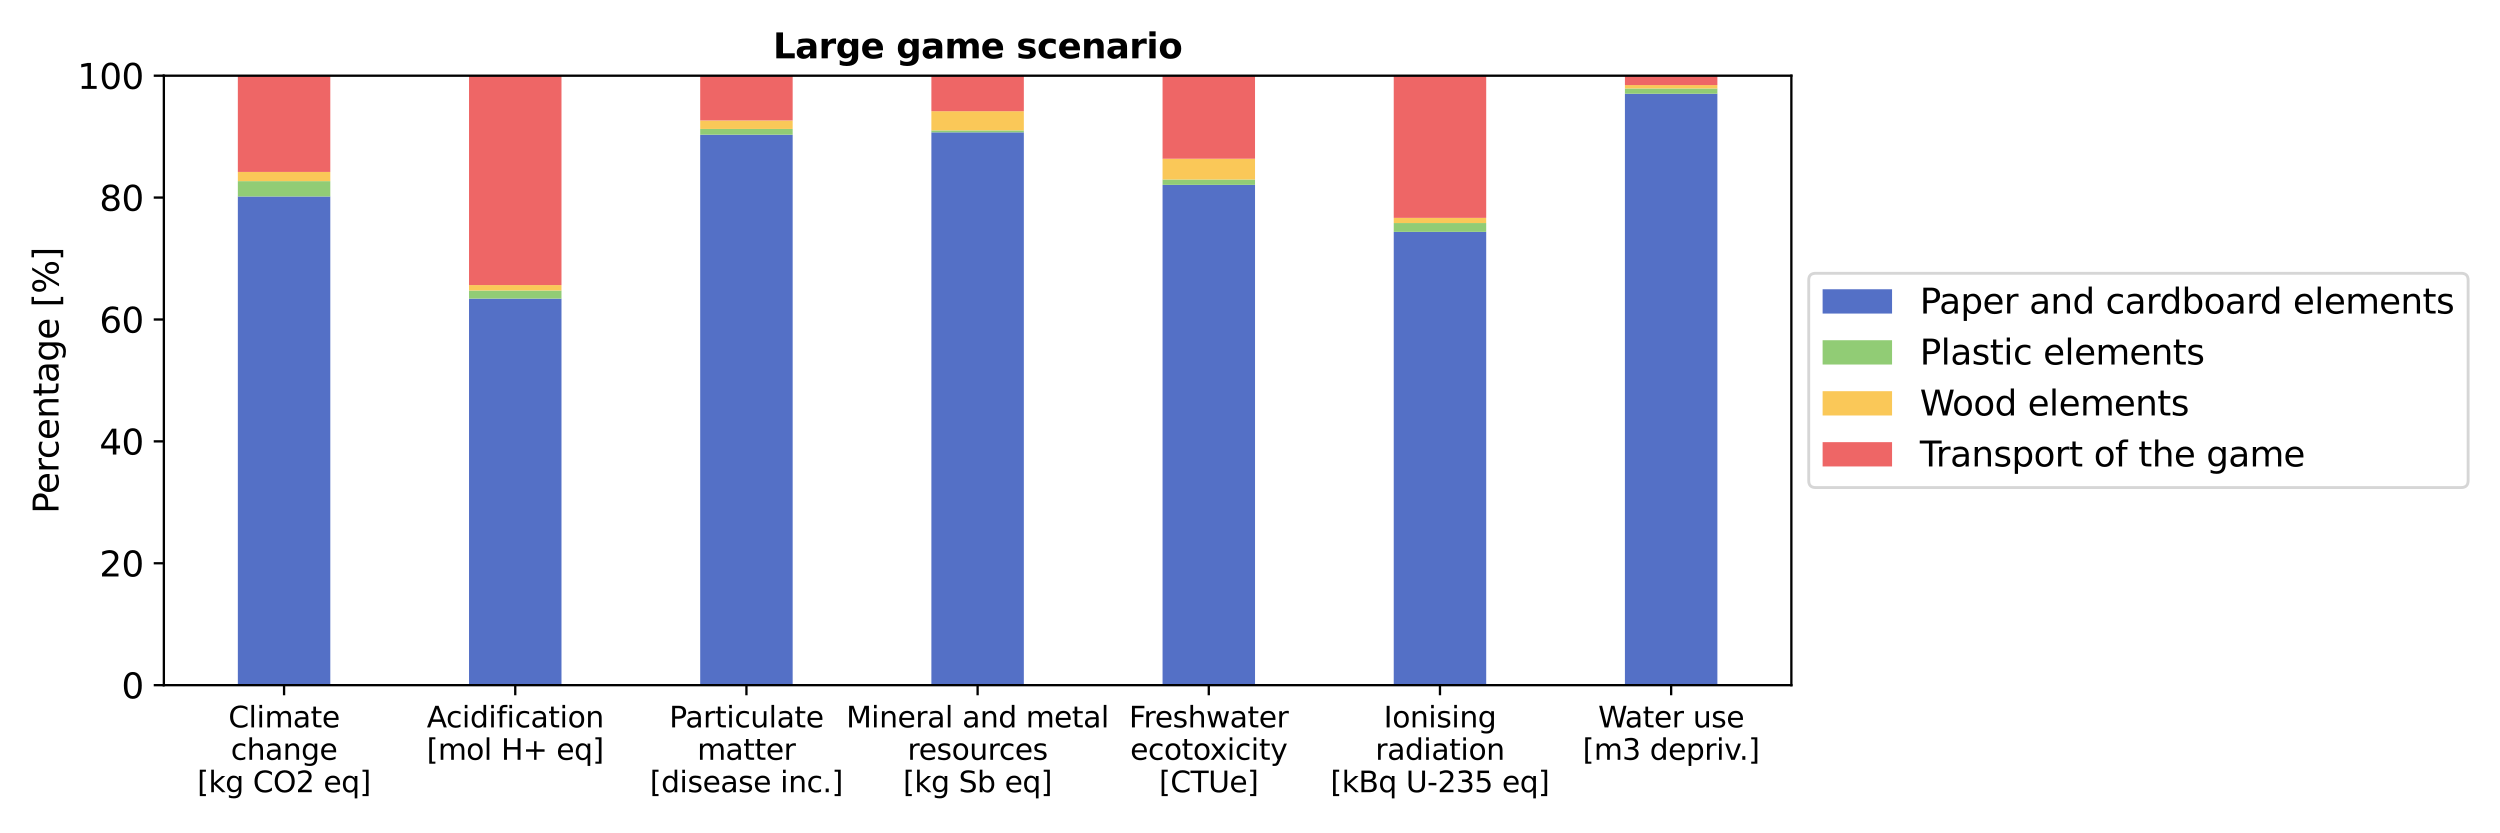
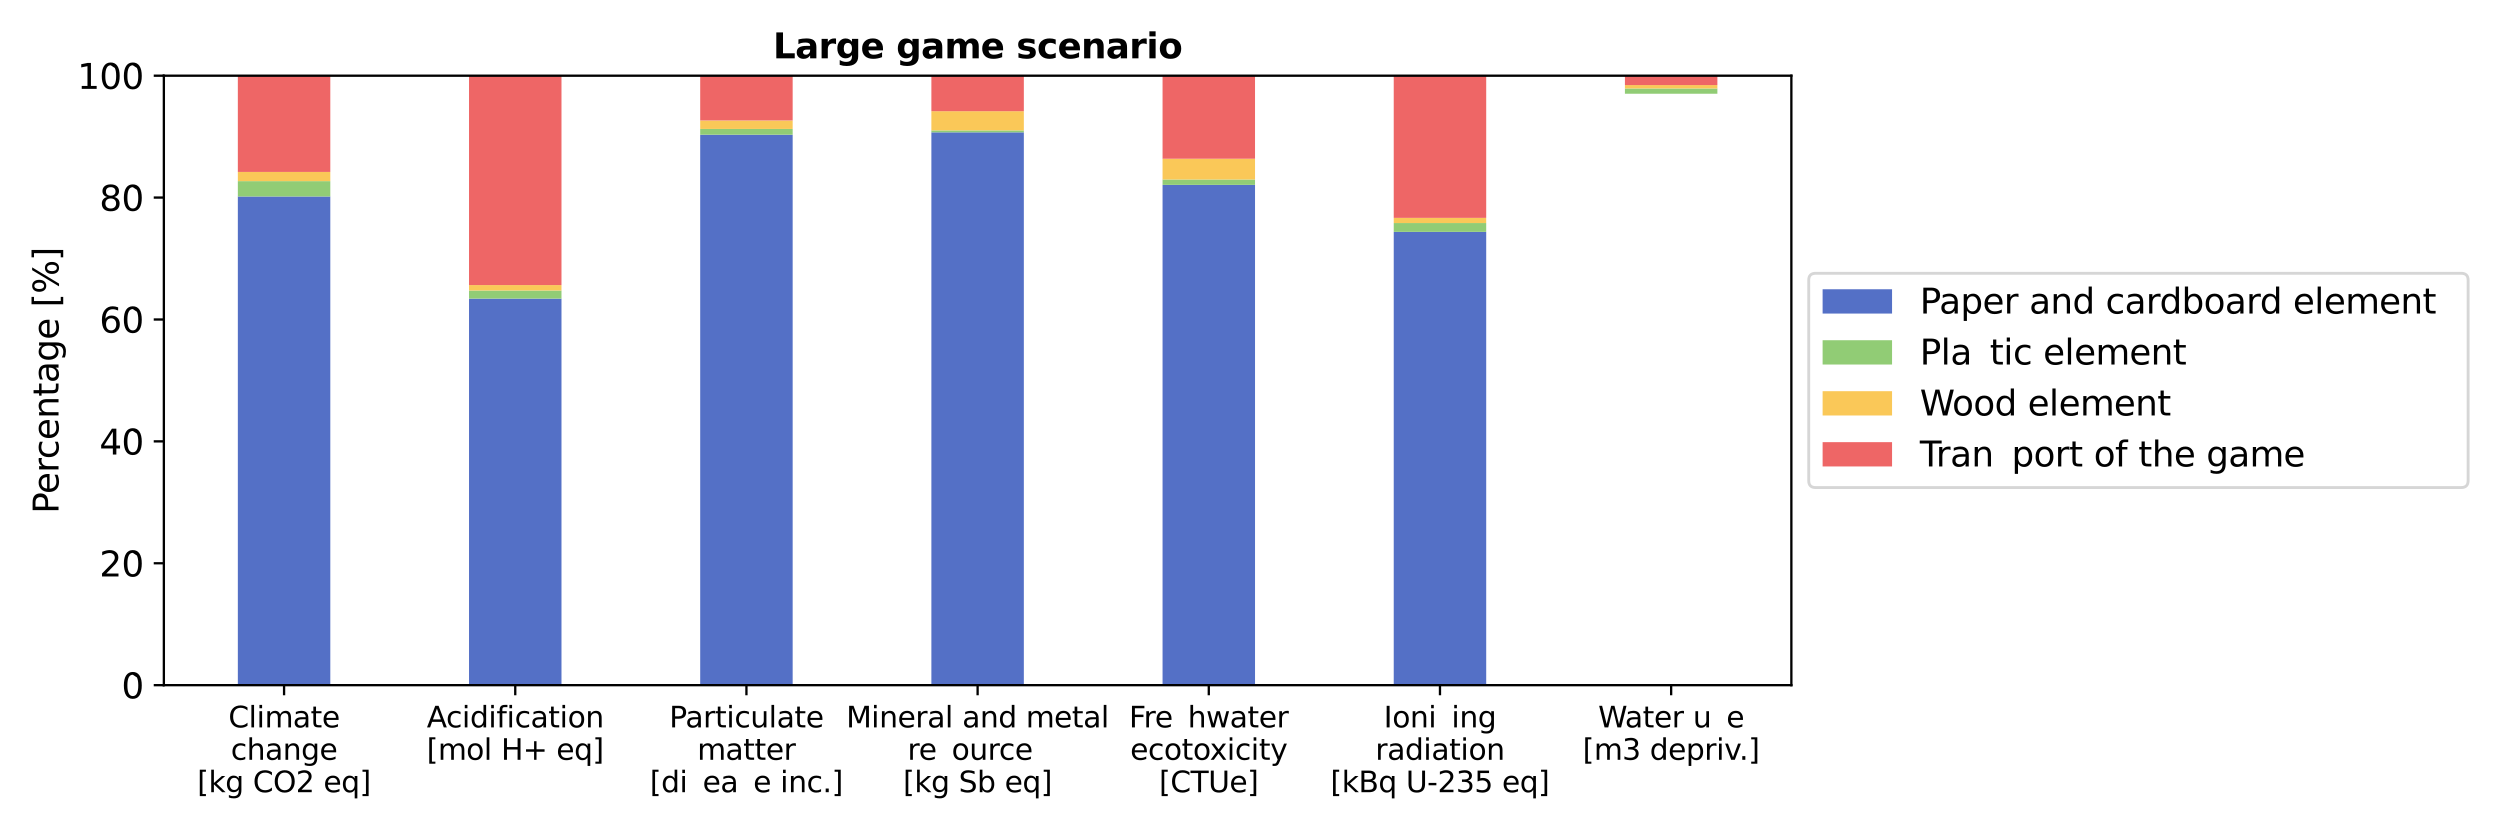
<svg xmlns="http://www.w3.org/2000/svg" xmlns:xlink="http://www.w3.org/1999/xlink" width="864pt" height="288pt" viewBox="0 0 864 288" version="1.1">
  <defs>
    <style type="text/css">*{stroke-linejoin: round; stroke-linecap: butt}</style>
  </defs>
  <g id="figure_1">
    <g id="patch_1">
      <path d="M 0 288 L 864 288 L 864 0 L 0 0 z " style="fill: #ffffff" />
    </g>
    <g id="axes_1">
      <g id="patch_2">
        <path d="M 56.63 236.792 L 619.095 236.792 L 619.095 26.16 L 56.63 26.16 z " style="fill: #ffffff" />
      </g>
      <g id="patch_3">
        <path d="M 82.197 236.792 L 114.155 236.792 L 114.155 67.902 L 82.197 67.902 z " clip-path="url(#pe0abf44a6d)" style="fill: #5470c6" />
      </g>
      <g id="patch_4">
        <path d="M 162.092 236.792 L 194.05 236.792 L 194.05 103.187 L 162.092 103.187 z " clip-path="url(#pe0abf44a6d)" style="fill: #5470c6" />
      </g>
      <g id="patch_5">
        <path d="M 241.988 236.792 L 273.946 236.792 L 273.946 46.557 L 241.988 46.557 z " clip-path="url(#pe0abf44a6d)" style="fill: #5470c6" />
      </g>
      <g id="patch_6">
        <path d="M 321.883 236.792 L 353.842 236.792 L 353.842 45.727 L 321.883 45.727 z " clip-path="url(#pe0abf44a6d)" style="fill: #5470c6" />
      </g>
      <g id="patch_7">
        <path d="M 401.779 236.792 L 433.737 236.792 L 433.737 63.89 L 401.779 63.89 z " clip-path="url(#pe0abf44a6d)" style="fill: #5470c6" />
      </g>
      <g id="patch_8">
        <path d="M 481.675 236.792 L 513.633 236.792 L 513.633 80.133 L 481.675 80.133 z " clip-path="url(#pe0abf44a6d)" style="fill: #5470c6" />
      </g>
      <g id="patch_9">
-         <path d="M 561.57 236.792 L 593.528 236.792 L 593.528 32.399 L 561.57 32.399 z " clip-path="url(#pe0abf44a6d)" style="fill: #5470c6" />
-       </g>
+         </g>
      <g id="patch_10">
        <path d="M 82.197 67.902 L 114.155 67.902 L 114.155 62.599 L 82.197 62.599 z " clip-path="url(#pe0abf44a6d)" style="fill: #91cc75" />
      </g>
      <g id="patch_11">
        <path d="M 162.092 103.187 L 194.05 103.187 L 194.05 100.403 L 162.092 100.403 z " clip-path="url(#pe0abf44a6d)" style="fill: #91cc75" />
      </g>
      <g id="patch_12">
        <path d="M 241.988 46.557 L 273.946 46.557 L 273.946 44.562 L 241.988 44.562 z " clip-path="url(#pe0abf44a6d)" style="fill: #91cc75" />
      </g>
      <g id="patch_13">
        <path d="M 321.883 45.727 L 353.842 45.727 L 353.842 45.068 L 321.883 45.068 z " clip-path="url(#pe0abf44a6d)" style="fill: #91cc75" />
      </g>
      <g id="patch_14">
        <path d="M 401.779 63.89 L 433.737 63.89 L 433.737 62.032 L 401.779 62.032 z " clip-path="url(#pe0abf44a6d)" style="fill: #91cc75" />
      </g>
      <g id="patch_15">
        <path d="M 481.675 80.133 L 513.633 80.133 L 513.633 77.084 L 481.675 77.084 z " clip-path="url(#pe0abf44a6d)" style="fill: #91cc75" />
      </g>
      <g id="patch_16">
        <path d="M 561.57 32.399 L 593.528 32.399 L 593.528 30.58 L 561.57 30.58 z " clip-path="url(#pe0abf44a6d)" style="fill: #91cc75" />
      </g>
      <g id="patch_17">
        <path d="M 82.197 62.599 L 114.155 62.599 L 114.155 59.413 L 82.197 59.413 z " clip-path="url(#pe0abf44a6d)" style="fill: #fac858" />
      </g>
      <g id="patch_18">
        <path d="M 162.092 100.403 L 194.05 100.403 L 194.05 98.522 L 162.092 98.522 z " clip-path="url(#pe0abf44a6d)" style="fill: #fac858" />
      </g>
      <g id="patch_19">
        <path d="M 241.988 44.562 L 273.946 44.562 L 273.946 41.644 L 241.988 41.644 z " clip-path="url(#pe0abf44a6d)" style="fill: #fac858" />
      </g>
      <g id="patch_20">
        <path d="M 321.883 45.068 L 353.842 45.068 L 353.842 38.425 L 321.883 38.425 z " clip-path="url(#pe0abf44a6d)" style="fill: #fac858" />
      </g>
      <g id="patch_21">
        <path d="M 401.779 62.032 L 433.737 62.032 L 433.737 54.851 L 401.779 54.851 z " clip-path="url(#pe0abf44a6d)" style="fill: #fac858" />
      </g>
      <g id="patch_22">
        <path d="M 481.675 77.084 L 513.633 77.084 L 513.633 75.298 L 481.675 75.298 z " clip-path="url(#pe0abf44a6d)" style="fill: #fac858" />
      </g>
      <g id="patch_23">
        <path d="M 561.57 30.58 L 593.528 30.58 L 593.528 29.392 L 561.57 29.392 z " clip-path="url(#pe0abf44a6d)" style="fill: #fac858" />
      </g>
      <g id="patch_24">
        <path d="M 82.197 59.413 L 114.155 59.413 L 114.155 26.16 L 82.197 26.16 z " clip-path="url(#pe0abf44a6d)" style="fill: #ee6666" />
      </g>
      <g id="patch_25">
        <path d="M 162.092 98.522 L 194.05 98.522 L 194.05 26.16 L 162.092 26.16 z " clip-path="url(#pe0abf44a6d)" style="fill: #ee6666" />
      </g>
      <g id="patch_26">
        <path d="M 241.988 41.644 L 273.946 41.644 L 273.946 26.16 L 241.988 26.16 z " clip-path="url(#pe0abf44a6d)" style="fill: #ee6666" />
      </g>
      <g id="patch_27">
        <path d="M 321.883 38.425 L 353.842 38.425 L 353.842 26.16 L 321.883 26.16 z " clip-path="url(#pe0abf44a6d)" style="fill: #ee6666" />
      </g>
      <g id="patch_28">
        <path d="M 401.779 54.851 L 433.737 54.851 L 433.737 26.16 L 401.779 26.16 z " clip-path="url(#pe0abf44a6d)" style="fill: #ee6666" />
      </g>
      <g id="patch_29">
        <path d="M 481.675 75.298 L 513.633 75.298 L 513.633 26.16 L 481.675 26.16 z " clip-path="url(#pe0abf44a6d)" style="fill: #ee6666" />
      </g>
      <g id="patch_30">
        <path d="M 561.57 29.392 L 593.528 29.392 L 593.528 26.16 L 561.57 26.16 z " clip-path="url(#pe0abf44a6d)" style="fill: #ee6666" />
      </g>
      <g id="matplotlib.axis_1">
        <g id="xtick_1">
          <g id="line2d_1">
            <defs>
              <path id="m07694830d5" d="M 0 0 L 0 3.5 " style="stroke: #000000; stroke-width: 0.8" />
            </defs>
            <g>
              <use xlink:href="#m07694830d5" x="98.176" y="236.792" style="stroke: #000000; stroke-width: 0.8" />
            </g>
          </g>
          <g id="text_1">
            <g transform="translate(78.935 251.39) scale(0.1 -0.1)">
              <defs>
                <path id="DejaVuSans-43" d="M 4122 4306 L 4122 3641 Q 3803 3938 3442 4084 Q 3081 4231 2675 4231 Q 1875 4231 1450 3742 Q 1025 3253 1025 2328 Q 1025 1406 1450 917 Q 1875 428 2675 428 Q 3081 428 3442 575 Q 3803 722 4122 1019 L 4122 359 Q 3791 134 3420 21 Q 3050 -91 2638 -91 Q 1578 -91 968 557 Q 359 1206 359 2328 Q 359 3453 968 4101 Q 1578 4750 2638 4750 Q 3056 4750 3426 4639 Q 3797 4528 4122 4306 z " transform="scale(0.016)" />
                <path id="DejaVuSans-6c" d="M 603 4863 L 1178 4863 L 1178 0 L 603 0 L 603 4863 z " transform="scale(0.016)" />
                <path id="DejaVuSans-69" d="M 603 3500 L 1178 3500 L 1178 0 L 603 0 L 603 3500 z M 603 4863 L 1178 4863 L 1178 4134 L 603 4134 L 603 4863 z " transform="scale(0.016)" />
                <path id="DejaVuSans-6d" d="M 3328 2828 Q 3544 3216 3844 3400 Q 4144 3584 4550 3584 Q 5097 3584 5394 3201 Q 5691 2819 5691 2113 L 5691 0 L 5113 0 L 5113 2094 Q 5113 2597 4934 2840 Q 4756 3084 4391 3084 Q 3944 3084 3684 2787 Q 3425 2491 3425 1978 L 3425 0 L 2847 0 L 2847 2094 Q 2847 2600 2669 2842 Q 2491 3084 2119 3084 Q 1678 3084 1418 2786 Q 1159 2488 1159 1978 L 1159 0 L 581 0 L 581 3500 L 1159 3500 L 1159 2956 Q 1356 3278 1631 3431 Q 1906 3584 2284 3584 Q 2666 3584 2933 3390 Q 3200 3197 3328 2828 z " transform="scale(0.016)" />
                <path id="DejaVuSans-61" d="M 2194 1759 Q 1497 1759 1228 1600 Q 959 1441 959 1056 Q 959 750 1161 570 Q 1363 391 1709 391 Q 2188 391 2477 730 Q 2766 1069 2766 1631 L 2766 1759 L 2194 1759 z M 3341 1997 L 3341 0 L 2766 0 L 2766 531 Q 2569 213 2275 61 Q 1981 -91 1556 -91 Q 1019 -91 701 211 Q 384 513 384 1019 Q 384 1609 779 1909 Q 1175 2209 1959 2209 L 2766 2209 L 2766 2266 Q 2766 2663 2505 2880 Q 2244 3097 1772 3097 Q 1472 3097 1187 3025 Q 903 2953 641 2809 L 641 3341 Q 956 3463 1253 3523 Q 1550 3584 1831 3584 Q 2591 3584 2966 3190 Q 3341 2797 3341 1997 z " transform="scale(0.016)" />
                <path id="DejaVuSans-74" d="M 1172 4494 L 1172 3500 L 2356 3500 L 2356 3053 L 1172 3053 L 1172 1153 Q 1172 725 1289 603 Q 1406 481 1766 481 L 2356 481 L 2356 0 L 1766 0 Q 1100 0 847 248 Q 594 497 594 1153 L 594 3053 L 172 3053 L 172 3500 L 594 3500 L 594 4494 L 1172 4494 z " transform="scale(0.016)" />
                <path id="DejaVuSans-65" d="M 3597 1894 L 3597 1613 L 953 1613 Q 991 1019 1311 708 Q 1631 397 2203 397 Q 2534 397 2845 478 Q 3156 559 3463 722 L 3463 178 Q 3153 47 2828 -22 Q 2503 -91 2169 -91 Q 1331 -91 842 396 Q 353 884 353 1716 Q 353 2575 817 3079 Q 1281 3584 2069 3584 Q 2775 3584 3186 3129 Q 3597 2675 3597 1894 z M 3022 2063 Q 3016 2534 2758 2815 Q 2500 3097 2075 3097 Q 1594 3097 1305 2825 Q 1016 2553 972 2059 L 3022 2063 z " transform="scale(0.016)" />
              </defs>
              <use xlink:href="#DejaVuSans-43" />
              <use xlink:href="#DejaVuSans-6c" transform="translate(69.824 0)" />
              <use xlink:href="#DejaVuSans-69" transform="translate(97.607 0)" />
              <use xlink:href="#DejaVuSans-6d" transform="translate(125.391 0)" />
              <use xlink:href="#DejaVuSans-61" transform="translate(222.803 0)" />
              <use xlink:href="#DejaVuSans-74" transform="translate(284.082 0)" />
              <use xlink:href="#DejaVuSans-65" transform="translate(323.291 0)" />
            </g>
            <g transform="translate(79.774 262.588) scale(0.1 -0.1)">
              <defs>
                <path id="DejaVuSans-63" d="M 3122 3366 L 3122 2828 Q 2878 2963 2633 3030 Q 2388 3097 2138 3097 Q 1578 3097 1268 2742 Q 959 2388 959 1747 Q 959 1106 1268 751 Q 1578 397 2138 397 Q 2388 397 2633 464 Q 2878 531 3122 666 L 3122 134 Q 2881 22 2623 -34 Q 2366 -91 2075 -91 Q 1284 -91 818 406 Q 353 903 353 1747 Q 353 2603 823 3093 Q 1294 3584 2113 3584 Q 2378 3584 2631 3529 Q 2884 3475 3122 3366 z " transform="scale(0.016)" />
                <path id="DejaVuSans-68" d="M 3513 2113 L 3513 0 L 2938 0 L 2938 2094 Q 2938 2591 2744 2837 Q 2550 3084 2163 3084 Q 1697 3084 1428 2787 Q 1159 2491 1159 1978 L 1159 0 L 581 0 L 581 4863 L 1159 4863 L 1159 2956 Q 1366 3272 1645 3428 Q 1925 3584 2291 3584 Q 2894 3584 3203 3211 Q 3513 2838 3513 2113 z " transform="scale(0.016)" />
                <path id="DejaVuSans-6e" d="M 3513 2113 L 3513 0 L 2938 0 L 2938 2094 Q 2938 2591 2744 2837 Q 2550 3084 2163 3084 Q 1697 3084 1428 2787 Q 1159 2491 1159 1978 L 1159 0 L 581 0 L 581 3500 L 1159 3500 L 1159 2956 Q 1366 3272 1645 3428 Q 1925 3584 2291 3584 Q 2894 3584 3203 3211 Q 3513 2838 3513 2113 z " transform="scale(0.016)" />
                <path id="DejaVuSans-67" d="M 2906 1791 Q 2906 2416 2648 2759 Q 2391 3103 1925 3103 Q 1463 3103 1205 2759 Q 947 2416 947 1791 Q 947 1169 1205 825 Q 1463 481 1925 481 Q 2391 481 2648 825 Q 2906 1169 2906 1791 z M 3481 434 Q 3481 -459 3084 -895 Q 2688 -1331 1869 -1331 Q 1566 -1331 1297 -1286 Q 1028 -1241 775 -1147 L 775 -588 Q 1028 -725 1275 -790 Q 1522 -856 1778 -856 Q 2344 -856 2625 -561 Q 2906 -266 2906 331 L 2906 616 Q 2728 306 2450 153 Q 2172 0 1784 0 Q 1141 0 747 490 Q 353 981 353 1791 Q 353 2603 747 3093 Q 1141 3584 1784 3584 Q 2172 3584 2450 3431 Q 2728 3278 2906 2969 L 2906 3500 L 3481 3500 L 3481 434 z " transform="scale(0.016)" />
              </defs>
              <use xlink:href="#DejaVuSans-63" />
              <use xlink:href="#DejaVuSans-68" transform="translate(54.98 0)" />
              <use xlink:href="#DejaVuSans-61" transform="translate(118.359 0)" />
              <use xlink:href="#DejaVuSans-6e" transform="translate(179.639 0)" />
              <use xlink:href="#DejaVuSans-67" transform="translate(243.018 0)" />
              <use xlink:href="#DejaVuSans-65" transform="translate(306.494 0)" />
            </g>
            <g transform="translate(68.167 273.786) scale(0.1 -0.1)">
              <defs>
                <path id="DejaVuSans-5b" d="M 550 4863 L 1875 4863 L 1875 4416 L 1125 4416 L 1125 -397 L 1875 -397 L 1875 -844 L 550 -844 L 550 4863 z " transform="scale(0.016)" />
                <path id="DejaVuSans-6b" d="M 581 4863 L 1159 4863 L 1159 1991 L 2875 3500 L 3609 3500 L 1753 1863 L 3688 0 L 2938 0 L 1159 1709 L 1159 0 L 581 0 L 581 4863 z " transform="scale(0.016)" />
                <path id="DejaVuSans-20" transform="scale(0.016)" />
                <path id="DejaVuSans-4f" d="M 2522 4238 Q 1834 4238 1429 3725 Q 1025 3213 1025 2328 Q 1025 1447 1429 934 Q 1834 422 2522 422 Q 3209 422 3611 934 Q 4013 1447 4013 2328 Q 4013 3213 3611 3725 Q 3209 4238 2522 4238 z M 2522 4750 Q 3503 4750 4090 4092 Q 4678 3434 4678 2328 Q 4678 1225 4090 567 Q 3503 -91 2522 -91 Q 1538 -91 948 565 Q 359 1222 359 2328 Q 359 3434 948 4092 Q 1538 4750 2522 4750 z " transform="scale(0.016)" />
                <path id="DejaVuSans-32" d="M 1228 531 L 3431 531 L 3431 0 L 469 0 L 469 531 Q 828 903 1448 1529 Q 2069 2156 2228 2338 Q 2531 2678 2651 2914 Q 2772 3150 2772 3378 Q 2772 3750 2511 3984 Q 2250 4219 1831 4219 Q 1534 4219 1204 4116 Q 875 4013 500 3803 L 500 4441 Q 881 4594 1212 4672 Q 1544 4750 1819 4750 Q 2544 4750 2975 4387 Q 3406 4025 3406 3419 Q 3406 3131 3298 2873 Q 3191 2616 2906 2266 Q 2828 2175 2409 1742 Q 1991 1309 1228 531 z " transform="scale(0.016)" />
                <path id="DejaVuSans-71" d="M 947 1747 Q 947 1113 1208 752 Q 1469 391 1925 391 Q 2381 391 2643 752 Q 2906 1113 2906 1747 Q 2906 2381 2643 2742 Q 2381 3103 1925 3103 Q 1469 3103 1208 2742 Q 947 2381 947 1747 z M 2906 525 Q 2725 213 2448 61 Q 2172 -91 1784 -91 Q 1150 -91 751 415 Q 353 922 353 1747 Q 353 2572 751 3078 Q 1150 3584 1784 3584 Q 2172 3584 2448 3432 Q 2725 3281 2906 2969 L 2906 3500 L 3481 3500 L 3481 -1331 L 2906 -1331 L 2906 525 z " transform="scale(0.016)" />
                <path id="DejaVuSans-5d" d="M 1947 4863 L 1947 -844 L 622 -844 L 622 -397 L 1369 -397 L 1369 4416 L 622 4416 L 622 4863 L 1947 4863 z " transform="scale(0.016)" />
              </defs>
              <use xlink:href="#DejaVuSans-5b" />
              <use xlink:href="#DejaVuSans-6b" transform="translate(39.014 0)" />
              <use xlink:href="#DejaVuSans-67" transform="translate(96.924 0)" />
              <use xlink:href="#DejaVuSans-20" transform="translate(160.4 0)" />
              <use xlink:href="#DejaVuSans-43" transform="translate(192.188 0)" />
              <use xlink:href="#DejaVuSans-4f" transform="translate(262.012 0)" />
              <use xlink:href="#DejaVuSans-32" transform="translate(340.723 0)" />
              <use xlink:href="#DejaVuSans-20" transform="translate(404.346 0)" />
              <use xlink:href="#DejaVuSans-65" transform="translate(436.133 0)" />
              <use xlink:href="#DejaVuSans-71" transform="translate(497.656 0)" />
              <use xlink:href="#DejaVuSans-5d" transform="translate(561.133 0)" />
            </g>
          </g>
        </g>
        <g id="xtick_2">
          <g id="line2d_2">
            <g>
              <use xlink:href="#m07694830d5" x="178.071" y="236.792" style="stroke: #000000; stroke-width: 0.8" />
            </g>
          </g>
          <g id="text_2">
            <g transform="translate(147.497 251.39) scale(0.1 -0.1)">
              <defs>
                <path id="DejaVuSans-41" d="M 2188 4044 L 1331 1722 L 3047 1722 L 2188 4044 z M 1831 4666 L 2547 4666 L 4325 0 L 3669 0 L 3244 1197 L 1141 1197 L 716 0 L 50 0 L 1831 4666 z " transform="scale(0.016)" />
                <path id="DejaVuSans-64" d="M 2906 2969 L 2906 4863 L 3481 4863 L 3481 0 L 2906 0 L 2906 525 Q 2725 213 2448 61 Q 2172 -91 1784 -91 Q 1150 -91 751 415 Q 353 922 353 1747 Q 353 2572 751 3078 Q 1150 3584 1784 3584 Q 2172 3584 2448 3432 Q 2725 3281 2906 2969 z M 947 1747 Q 947 1113 1208 752 Q 1469 391 1925 391 Q 2381 391 2643 752 Q 2906 1113 2906 1747 Q 2906 2381 2643 2742 Q 2381 3103 1925 3103 Q 1469 3103 1208 2742 Q 947 2381 947 1747 z " transform="scale(0.016)" />
                <path id="DejaVuSans-66" d="M 2375 4863 L 2375 4384 L 1825 4384 Q 1516 4384 1395 4259 Q 1275 4134 1275 3809 L 1275 3500 L 2222 3500 L 2222 3053 L 1275 3053 L 1275 0 L 697 0 L 697 3053 L 147 3053 L 147 3500 L 697 3500 L 697 3744 Q 697 4328 969 4595 Q 1241 4863 1831 4863 L 2375 4863 z " transform="scale(0.016)" />
                <path id="DejaVuSans-6f" d="M 1959 3097 Q 1497 3097 1228 2736 Q 959 2375 959 1747 Q 959 1119 1226 758 Q 1494 397 1959 397 Q 2419 397 2687 759 Q 2956 1122 2956 1747 Q 2956 2369 2687 2733 Q 2419 3097 1959 3097 z M 1959 3584 Q 2709 3584 3137 3096 Q 3566 2609 3566 1747 Q 3566 888 3137 398 Q 2709 -91 1959 -91 Q 1206 -91 779 398 Q 353 888 353 1747 Q 353 2609 779 3096 Q 1206 3584 1959 3584 z " transform="scale(0.016)" />
              </defs>
              <use xlink:href="#DejaVuSans-41" />
              <use xlink:href="#DejaVuSans-63" transform="translate(66.658 0)" />
              <use xlink:href="#DejaVuSans-69" transform="translate(121.639 0)" />
              <use xlink:href="#DejaVuSans-64" transform="translate(149.422 0)" />
              <use xlink:href="#DejaVuSans-69" transform="translate(212.898 0)" />
              <use xlink:href="#DejaVuSans-66" transform="translate(240.682 0)" />
              <use xlink:href="#DejaVuSans-69" transform="translate(275.887 0)" />
              <use xlink:href="#DejaVuSans-63" transform="translate(303.67 0)" />
              <use xlink:href="#DejaVuSans-61" transform="translate(358.65 0)" />
              <use xlink:href="#DejaVuSans-74" transform="translate(419.93 0)" />
              <use xlink:href="#DejaVuSans-69" transform="translate(459.139 0)" />
              <use xlink:href="#DejaVuSans-6f" transform="translate(486.922 0)" />
              <use xlink:href="#DejaVuSans-6e" transform="translate(548.104 0)" />
            </g>
            <g transform="translate(147.472 262.588) scale(0.1 -0.1)">
              <defs>
                <path id="DejaVuSans-48" d="M 628 4666 L 1259 4666 L 1259 2753 L 3553 2753 L 3553 4666 L 4184 4666 L 4184 0 L 3553 0 L 3553 2222 L 1259 2222 L 1259 0 L 628 0 L 628 4666 z " transform="scale(0.016)" />
                <path id="DejaVuSans-2b" d="M 2944 4013 L 2944 2272 L 4684 2272 L 4684 1741 L 2944 1741 L 2944 0 L 2419 0 L 2419 1741 L 678 1741 L 678 2272 L 2419 2272 L 2419 4013 L 2944 4013 z " transform="scale(0.016)" />
              </defs>
              <use xlink:href="#DejaVuSans-5b" />
              <use xlink:href="#DejaVuSans-6d" transform="translate(39.014 0)" />
              <use xlink:href="#DejaVuSans-6f" transform="translate(136.426 0)" />
              <use xlink:href="#DejaVuSans-6c" transform="translate(197.607 0)" />
              <use xlink:href="#DejaVuSans-20" transform="translate(225.391 0)" />
              <use xlink:href="#DejaVuSans-48" transform="translate(257.178 0)" />
              <use xlink:href="#DejaVuSans-2b" transform="translate(332.373 0)" />
              <use xlink:href="#DejaVuSans-20" transform="translate(416.162 0)" />
              <use xlink:href="#DejaVuSans-65" transform="translate(447.949 0)" />
              <use xlink:href="#DejaVuSans-71" transform="translate(509.473 0)" />
              <use xlink:href="#DejaVuSans-5d" transform="translate(572.949 0)" />
            </g>
          </g>
        </g>
        <g id="xtick_3">
          <g id="line2d_3">
            <g>
              <use xlink:href="#m07694830d5" x="257.967" y="236.792" style="stroke: #000000; stroke-width: 0.8" />
            </g>
          </g>
          <g id="text_3">
            <g transform="translate(231.3 251.39) scale(0.1 -0.1)">
              <defs>
                <path id="DejaVuSans-50" d="M 1259 4147 L 1259 2394 L 2053 2394 Q 2494 2394 2734 2622 Q 2975 2850 2975 3272 Q 2975 3691 2734 3919 Q 2494 4147 2053 4147 L 1259 4147 z M 628 4666 L 2053 4666 Q 2838 4666 3239 4311 Q 3641 3956 3641 3272 Q 3641 2581 3239 2228 Q 2838 1875 2053 1875 L 1259 1875 L 1259 0 L 628 0 L 628 4666 z " transform="scale(0.016)" />
                <path id="DejaVuSans-72" d="M 2631 2963 Q 2534 3019 2420 3045 Q 2306 3072 2169 3072 Q 1681 3072 1420 2755 Q 1159 2438 1159 1844 L 1159 0 L 581 0 L 581 3500 L 1159 3500 L 1159 2956 Q 1341 3275 1631 3429 Q 1922 3584 2338 3584 Q 2397 3584 2469 3576 Q 2541 3569 2628 3553 L 2631 2963 z " transform="scale(0.016)" />
                <path id="DejaVuSans-75" d="M 544 1381 L 544 3500 L 1119 3500 L 1119 1403 Q 1119 906 1312 657 Q 1506 409 1894 409 Q 2359 409 2629 706 Q 2900 1003 2900 1516 L 2900 3500 L 3475 3500 L 3475 0 L 2900 0 L 2900 538 Q 2691 219 2414 64 Q 2138 -91 1772 -91 Q 1169 -91 856 284 Q 544 659 544 1381 z M 1991 3584 L 1991 3584 z " transform="scale(0.016)" />
              </defs>
              <use xlink:href="#DejaVuSans-50" />
              <use xlink:href="#DejaVuSans-61" transform="translate(55.803 0)" />
              <use xlink:href="#DejaVuSans-72" transform="translate(117.082 0)" />
              <use xlink:href="#DejaVuSans-74" transform="translate(158.195 0)" />
              <use xlink:href="#DejaVuSans-69" transform="translate(197.404 0)" />
              <use xlink:href="#DejaVuSans-63" transform="translate(225.188 0)" />
              <use xlink:href="#DejaVuSans-75" transform="translate(280.168 0)" />
              <use xlink:href="#DejaVuSans-6c" transform="translate(343.547 0)" />
              <use xlink:href="#DejaVuSans-61" transform="translate(371.33 0)" />
              <use xlink:href="#DejaVuSans-74" transform="translate(432.609 0)" />
              <use xlink:href="#DejaVuSans-65" transform="translate(471.818 0)" />
            </g>
            <g transform="translate(240.98 262.588) scale(0.1 -0.1)">
              <use xlink:href="#DejaVuSans-6d" />
              <use xlink:href="#DejaVuSans-61" transform="translate(97.412 0)" />
              <use xlink:href="#DejaVuSans-74" transform="translate(158.691 0)" />
              <use xlink:href="#DejaVuSans-74" transform="translate(197.9 0)" />
              <use xlink:href="#DejaVuSans-65" transform="translate(237.109 0)" />
              <use xlink:href="#DejaVuSans-72" transform="translate(298.633 0)" />
            </g>
            <g transform="translate(224.59 273.786) scale(0.1 -0.1)">
              <defs>
-                 <path id="DejaVuSans-73" d="M 2834 3397 L 2834 2853 Q 2591 2978 2328 3040 Q 2066 3103 1784 3103 Q 1356 3103 1142 2972 Q 928 2841 928 2578 Q 928 2378 1081 2264 Q 1234 2150 1697 2047 L 1894 2003 Q 2506 1872 2764 1633 Q 3022 1394 3022 966 Q 3022 478 2636 193 Q 2250 -91 1575 -91 Q 1294 -91 989 -36 Q 684 19 347 128 L 347 722 Q 666 556 975 473 Q 1284 391 1588 391 Q 1994 391 2212 530 Q 2431 669 2431 922 Q 2431 1156 2273 1281 Q 2116 1406 1581 1522 L 1381 1569 Q 847 1681 609 1914 Q 372 2147 372 2553 Q 372 3047 722 3315 Q 1072 3584 1716 3584 Q 2034 3584 2315 3537 Q 2597 3491 2834 3397 z " transform="scale(0.016)" />
                <path id="DejaVuSans-2e" d="M 684 794 L 1344 794 L 1344 0 L 684 0 L 684 794 z " transform="scale(0.016)" />
              </defs>
              <use xlink:href="#DejaVuSans-5b" />
              <use xlink:href="#DejaVuSans-64" transform="translate(39.014 0)" />
              <use xlink:href="#DejaVuSans-69" transform="translate(102.49 0)" />
              <use xlink:href="#DejaVuSans-73" transform="translate(130.273 0)" />
              <use xlink:href="#DejaVuSans-65" transform="translate(182.373 0)" />
              <use xlink:href="#DejaVuSans-61" transform="translate(243.896 0)" />
              <use xlink:href="#DejaVuSans-73" transform="translate(305.176 0)" />
              <use xlink:href="#DejaVuSans-65" transform="translate(357.275 0)" />
              <use xlink:href="#DejaVuSans-20" transform="translate(418.799 0)" />
              <use xlink:href="#DejaVuSans-69" transform="translate(450.586 0)" />
              <use xlink:href="#DejaVuSans-6e" transform="translate(478.369 0)" />
              <use xlink:href="#DejaVuSans-63" transform="translate(541.748 0)" />
              <use xlink:href="#DejaVuSans-2e" transform="translate(596.729 0)" />
              <use xlink:href="#DejaVuSans-5d" transform="translate(628.516 0)" />
            </g>
          </g>
        </g>
        <g id="xtick_4">
          <g id="line2d_4">
            <g>
              <use xlink:href="#m07694830d5" x="337.863" y="236.792" style="stroke: #000000; stroke-width: 0.8" />
            </g>
          </g>
          <g id="text_4">
            <g transform="translate(292.46 251.39) scale(0.1 -0.1)">
              <defs>
                <path id="DejaVuSans-4d" d="M 628 4666 L 1569 4666 L 2759 1491 L 3956 4666 L 4897 4666 L 4897 0 L 4281 0 L 4281 4097 L 3078 897 L 2444 897 L 1241 4097 L 1241 0 L 628 0 L 628 4666 z " transform="scale(0.016)" />
              </defs>
              <use xlink:href="#DejaVuSans-4d" />
              <use xlink:href="#DejaVuSans-69" transform="translate(86.279 0)" />
              <use xlink:href="#DejaVuSans-6e" transform="translate(114.062 0)" />
              <use xlink:href="#DejaVuSans-65" transform="translate(177.441 0)" />
              <use xlink:href="#DejaVuSans-72" transform="translate(238.965 0)" />
              <use xlink:href="#DejaVuSans-61" transform="translate(280.078 0)" />
              <use xlink:href="#DejaVuSans-6c" transform="translate(341.357 0)" />
              <use xlink:href="#DejaVuSans-20" transform="translate(369.141 0)" />
              <use xlink:href="#DejaVuSans-61" transform="translate(400.928 0)" />
              <use xlink:href="#DejaVuSans-6e" transform="translate(462.207 0)" />
              <use xlink:href="#DejaVuSans-64" transform="translate(525.586 0)" />
              <use xlink:href="#DejaVuSans-20" transform="translate(589.062 0)" />
              <use xlink:href="#DejaVuSans-6d" transform="translate(620.85 0)" />
              <use xlink:href="#DejaVuSans-65" transform="translate(718.262 0)" />
              <use xlink:href="#DejaVuSans-74" transform="translate(779.785 0)" />
              <use xlink:href="#DejaVuSans-61" transform="translate(818.994 0)" />
              <use xlink:href="#DejaVuSans-6c" transform="translate(880.273 0)" />
            </g>
            <g transform="translate(313.637 262.588) scale(0.1 -0.1)">
              <use xlink:href="#DejaVuSans-72" />
              <use xlink:href="#DejaVuSans-65" transform="translate(38.863 0)" />
              <use xlink:href="#DejaVuSans-73" transform="translate(100.387 0)" />
              <use xlink:href="#DejaVuSans-6f" transform="translate(152.486 0)" />
              <use xlink:href="#DejaVuSans-75" transform="translate(213.668 0)" />
              <use xlink:href="#DejaVuSans-72" transform="translate(277.047 0)" />
              <use xlink:href="#DejaVuSans-63" transform="translate(315.91 0)" />
              <use xlink:href="#DejaVuSans-65" transform="translate(370.891 0)" />
              <use xlink:href="#DejaVuSans-73" transform="translate(432.414 0)" />
            </g>
            <g transform="translate(312.114 273.786) scale(0.1 -0.1)">
              <defs>
                <path id="DejaVuSans-53" d="M 3425 4513 L 3425 3897 Q 3066 4069 2747 4153 Q 2428 4238 2131 4238 Q 1616 4238 1336 4038 Q 1056 3838 1056 3469 Q 1056 3159 1242 3001 Q 1428 2844 1947 2747 L 2328 2669 Q 3034 2534 3370 2195 Q 3706 1856 3706 1288 Q 3706 609 3251 259 Q 2797 -91 1919 -91 Q 1588 -91 1214 -16 Q 841 59 441 206 L 441 856 Q 825 641 1194 531 Q 1563 422 1919 422 Q 2459 422 2753 634 Q 3047 847 3047 1241 Q 3047 1584 2836 1778 Q 2625 1972 2144 2069 L 1759 2144 Q 1053 2284 737 2584 Q 422 2884 422 3419 Q 422 4038 858 4394 Q 1294 4750 2059 4750 Q 2388 4750 2728 4690 Q 3069 4631 3425 4513 z " transform="scale(0.016)" />
                <path id="DejaVuSans-62" d="M 3116 1747 Q 3116 2381 2855 2742 Q 2594 3103 2138 3103 Q 1681 3103 1420 2742 Q 1159 2381 1159 1747 Q 1159 1113 1420 752 Q 1681 391 2138 391 Q 2594 391 2855 752 Q 3116 1113 3116 1747 z M 1159 2969 Q 1341 3281 1617 3432 Q 1894 3584 2278 3584 Q 2916 3584 3314 3078 Q 3713 2572 3713 1747 Q 3713 922 3314 415 Q 2916 -91 2278 -91 Q 1894 -91 1617 61 Q 1341 213 1159 525 L 1159 0 L 581 0 L 581 4863 L 1159 4863 L 1159 2969 z " transform="scale(0.016)" />
              </defs>
              <use xlink:href="#DejaVuSans-5b" />
              <use xlink:href="#DejaVuSans-6b" transform="translate(39.014 0)" />
              <use xlink:href="#DejaVuSans-67" transform="translate(96.924 0)" />
              <use xlink:href="#DejaVuSans-20" transform="translate(160.4 0)" />
              <use xlink:href="#DejaVuSans-53" transform="translate(192.188 0)" />
              <use xlink:href="#DejaVuSans-62" transform="translate(255.664 0)" />
              <use xlink:href="#DejaVuSans-20" transform="translate(319.141 0)" />
              <use xlink:href="#DejaVuSans-65" transform="translate(350.928 0)" />
              <use xlink:href="#DejaVuSans-71" transform="translate(412.451 0)" />
              <use xlink:href="#DejaVuSans-5d" transform="translate(475.928 0)" />
            </g>
          </g>
        </g>
        <g id="xtick_5">
          <g id="line2d_5">
            <g>
              <use xlink:href="#m07694830d5" x="417.758" y="236.792" style="stroke: #000000; stroke-width: 0.8" />
            </g>
          </g>
          <g id="text_5">
            <g transform="translate(390.207 251.39) scale(0.1 -0.1)">
              <defs>
                <path id="DejaVuSans-46" d="M 628 4666 L 3309 4666 L 3309 4134 L 1259 4134 L 1259 2759 L 3109 2759 L 3109 2228 L 1259 2228 L 1259 0 L 628 0 L 628 4666 z " transform="scale(0.016)" />
                <path id="DejaVuSans-77" d="M 269 3500 L 844 3500 L 1563 769 L 2278 3500 L 2956 3500 L 3675 769 L 4391 3500 L 4966 3500 L 4050 0 L 3372 0 L 2619 2869 L 1863 0 L 1184 0 L 269 3500 z " transform="scale(0.016)" />
              </defs>
              <use xlink:href="#DejaVuSans-46" />
              <use xlink:href="#DejaVuSans-72" transform="translate(50.27 0)" />
              <use xlink:href="#DejaVuSans-65" transform="translate(89.133 0)" />
              <use xlink:href="#DejaVuSans-73" transform="translate(150.656 0)" />
              <use xlink:href="#DejaVuSans-68" transform="translate(202.756 0)" />
              <use xlink:href="#DejaVuSans-77" transform="translate(266.135 0)" />
              <use xlink:href="#DejaVuSans-61" transform="translate(347.922 0)" />
              <use xlink:href="#DejaVuSans-74" transform="translate(409.201 0)" />
              <use xlink:href="#DejaVuSans-65" transform="translate(448.41 0)" />
              <use xlink:href="#DejaVuSans-72" transform="translate(509.934 0)" />
            </g>
            <g transform="translate(390.603 262.588) scale(0.1 -0.1)">
              <defs>
                <path id="DejaVuSans-78" d="M 3513 3500 L 2247 1797 L 3578 0 L 2900 0 L 1881 1375 L 863 0 L 184 0 L 1544 1831 L 300 3500 L 978 3500 L 1906 2253 L 2834 3500 L 3513 3500 z " transform="scale(0.016)" />
                <path id="DejaVuSans-79" d="M 2059 -325 Q 1816 -950 1584 -1140 Q 1353 -1331 966 -1331 L 506 -1331 L 506 -850 L 844 -850 Q 1081 -850 1212 -737 Q 1344 -625 1503 -206 L 1606 56 L 191 3500 L 800 3500 L 1894 763 L 2988 3500 L 3597 3500 L 2059 -325 z " transform="scale(0.016)" />
              </defs>
              <use xlink:href="#DejaVuSans-65" />
              <use xlink:href="#DejaVuSans-63" transform="translate(61.523 0)" />
              <use xlink:href="#DejaVuSans-6f" transform="translate(116.504 0)" />
              <use xlink:href="#DejaVuSans-74" transform="translate(177.686 0)" />
              <use xlink:href="#DejaVuSans-6f" transform="translate(216.895 0)" />
              <use xlink:href="#DejaVuSans-78" transform="translate(274.951 0)" />
              <use xlink:href="#DejaVuSans-69" transform="translate(334.131 0)" />
              <use xlink:href="#DejaVuSans-63" transform="translate(361.914 0)" />
              <use xlink:href="#DejaVuSans-69" transform="translate(416.895 0)" />
              <use xlink:href="#DejaVuSans-74" transform="translate(444.678 0)" />
              <use xlink:href="#DejaVuSans-79" transform="translate(483.887 0)" />
            </g>
            <g transform="translate(400.575 273.786) scale(0.1 -0.1)">
              <defs>
                <path id="DejaVuSans-54" d="M -19 4666 L 3928 4666 L 3928 4134 L 2272 4134 L 2272 0 L 1638 0 L 1638 4134 L -19 4134 L -19 4666 z " transform="scale(0.016)" />
                <path id="DejaVuSans-55" d="M 556 4666 L 1191 4666 L 1191 1831 Q 1191 1081 1462 751 Q 1734 422 2344 422 Q 2950 422 3222 751 Q 3494 1081 3494 1831 L 3494 4666 L 4128 4666 L 4128 1753 Q 4128 841 3676 375 Q 3225 -91 2344 -91 Q 1459 -91 1007 375 Q 556 841 556 1753 L 556 4666 z " transform="scale(0.016)" />
              </defs>
              <use xlink:href="#DejaVuSans-5b" />
              <use xlink:href="#DejaVuSans-43" transform="translate(39.014 0)" />
              <use xlink:href="#DejaVuSans-54" transform="translate(108.838 0)" />
              <use xlink:href="#DejaVuSans-55" transform="translate(169.922 0)" />
              <use xlink:href="#DejaVuSans-65" transform="translate(243.115 0)" />
              <use xlink:href="#DejaVuSans-5d" transform="translate(304.639 0)" />
            </g>
          </g>
        </g>
        <g id="xtick_6">
          <g id="line2d_6">
            <g>
              <use xlink:href="#m07694830d5" x="497.654" y="236.792" style="stroke: #000000; stroke-width: 0.8" />
            </g>
          </g>
          <g id="text_6">
            <g transform="translate(478.225 251.39) scale(0.1 -0.1)">
              <defs>
                <path id="DejaVuSans-49" d="M 628 4666 L 1259 4666 L 1259 0 L 628 0 L 628 4666 z " transform="scale(0.016)" />
              </defs>
              <use xlink:href="#DejaVuSans-49" />
              <use xlink:href="#DejaVuSans-6f" transform="translate(29.492 0)" />
              <use xlink:href="#DejaVuSans-6e" transform="translate(90.674 0)" />
              <use xlink:href="#DejaVuSans-69" transform="translate(154.053 0)" />
              <use xlink:href="#DejaVuSans-73" transform="translate(181.836 0)" />
              <use xlink:href="#DejaVuSans-69" transform="translate(233.936 0)" />
              <use xlink:href="#DejaVuSans-6e" transform="translate(261.719 0)" />
              <use xlink:href="#DejaVuSans-67" transform="translate(325.098 0)" />
            </g>
            <g transform="translate(475.329 262.588) scale(0.1 -0.1)">
              <use xlink:href="#DejaVuSans-72" />
              <use xlink:href="#DejaVuSans-61" transform="translate(41.113 0)" />
              <use xlink:href="#DejaVuSans-64" transform="translate(102.393 0)" />
              <use xlink:href="#DejaVuSans-69" transform="translate(165.869 0)" />
              <use xlink:href="#DejaVuSans-61" transform="translate(193.652 0)" />
              <use xlink:href="#DejaVuSans-74" transform="translate(254.932 0)" />
              <use xlink:href="#DejaVuSans-69" transform="translate(294.141 0)" />
              <use xlink:href="#DejaVuSans-6f" transform="translate(321.924 0)" />
              <use xlink:href="#DejaVuSans-6e" transform="translate(383.105 0)" />
            </g>
            <g transform="translate(459.816 273.786) scale(0.1 -0.1)">
              <defs>
                <path id="DejaVuSans-42" d="M 1259 2228 L 1259 519 L 2272 519 Q 2781 519 3026 730 Q 3272 941 3272 1375 Q 3272 1813 3026 2020 Q 2781 2228 2272 2228 L 1259 2228 z M 1259 4147 L 1259 2741 L 2194 2741 Q 2656 2741 2882 2914 Q 3109 3088 3109 3444 Q 3109 3797 2882 3972 Q 2656 4147 2194 4147 L 1259 4147 z M 628 4666 L 2241 4666 Q 2963 4666 3353 4366 Q 3744 4066 3744 3513 Q 3744 3084 3544 2831 Q 3344 2578 2956 2516 Q 3422 2416 3680 2098 Q 3938 1781 3938 1306 Q 3938 681 3513 340 Q 3088 0 2303 0 L 628 0 L 628 4666 z " transform="scale(0.016)" />
                <path id="DejaVuSans-2d" d="M 313 2009 L 1997 2009 L 1997 1497 L 313 1497 L 313 2009 z " transform="scale(0.016)" />
                <path id="DejaVuSans-33" d="M 2597 2516 Q 3050 2419 3304 2112 Q 3559 1806 3559 1356 Q 3559 666 3084 287 Q 2609 -91 1734 -91 Q 1441 -91 1130 -33 Q 819 25 488 141 L 488 750 Q 750 597 1062 519 Q 1375 441 1716 441 Q 2309 441 2620 675 Q 2931 909 2931 1356 Q 2931 1769 2642 2001 Q 2353 2234 1838 2234 L 1294 2234 L 1294 2753 L 1863 2753 Q 2328 2753 2575 2939 Q 2822 3125 2822 3475 Q 2822 3834 2567 4026 Q 2313 4219 1838 4219 Q 1578 4219 1281 4162 Q 984 4106 628 3988 L 628 4550 Q 988 4650 1302 4700 Q 1616 4750 1894 4750 Q 2613 4750 3031 4423 Q 3450 4097 3450 3541 Q 3450 3153 3228 2886 Q 3006 2619 2597 2516 z " transform="scale(0.016)" />
                <path id="DejaVuSans-35" d="M 691 4666 L 3169 4666 L 3169 4134 L 1269 4134 L 1269 2991 Q 1406 3038 1543 3061 Q 1681 3084 1819 3084 Q 2600 3084 3056 2656 Q 3513 2228 3513 1497 Q 3513 744 3044 326 Q 2575 -91 1722 -91 Q 1428 -91 1123 -41 Q 819 9 494 109 L 494 744 Q 775 591 1075 516 Q 1375 441 1709 441 Q 2250 441 2565 725 Q 2881 1009 2881 1497 Q 2881 1984 2565 2268 Q 2250 2553 1709 2553 Q 1456 2553 1204 2497 Q 953 2441 691 2322 L 691 4666 z " transform="scale(0.016)" />
              </defs>
              <use xlink:href="#DejaVuSans-5b" />
              <use xlink:href="#DejaVuSans-6b" transform="translate(39.014 0)" />
              <use xlink:href="#DejaVuSans-42" transform="translate(96.924 0)" />
              <use xlink:href="#DejaVuSans-71" transform="translate(165.527 0)" />
              <use xlink:href="#DejaVuSans-20" transform="translate(229.004 0)" />
              <use xlink:href="#DejaVuSans-55" transform="translate(260.791 0)" />
              <use xlink:href="#DejaVuSans-2d" transform="translate(333.984 0)" />
              <use xlink:href="#DejaVuSans-32" transform="translate(370.068 0)" />
              <use xlink:href="#DejaVuSans-33" transform="translate(433.691 0)" />
              <use xlink:href="#DejaVuSans-35" transform="translate(497.314 0)" />
              <use xlink:href="#DejaVuSans-20" transform="translate(560.938 0)" />
              <use xlink:href="#DejaVuSans-65" transform="translate(592.725 0)" />
              <use xlink:href="#DejaVuSans-71" transform="translate(654.248 0)" />
              <use xlink:href="#DejaVuSans-5d" transform="translate(717.725 0)" />
            </g>
          </g>
        </g>
        <g id="xtick_7">
          <g id="line2d_7">
            <g>
              <use xlink:href="#m07694830d5" x="577.549" y="236.792" style="stroke: #000000; stroke-width: 0.8" />
            </g>
          </g>
          <g id="text_7">
            <g transform="translate(552.329 251.39) scale(0.1 -0.1)">
              <defs>
                <path id="DejaVuSans-57" d="M 213 4666 L 850 4666 L 1831 722 L 2809 4666 L 3519 4666 L 4500 722 L 5478 4666 L 6119 4666 L 4947 0 L 4153 0 L 3169 4050 L 2175 0 L 1381 0 L 213 4666 z " transform="scale(0.016)" />
              </defs>
              <use xlink:href="#DejaVuSans-57" />
              <use xlink:href="#DejaVuSans-61" transform="translate(92.502 0)" />
              <use xlink:href="#DejaVuSans-74" transform="translate(153.781 0)" />
              <use xlink:href="#DejaVuSans-65" transform="translate(192.99 0)" />
              <use xlink:href="#DejaVuSans-72" transform="translate(254.514 0)" />
              <use xlink:href="#DejaVuSans-20" transform="translate(295.627 0)" />
              <use xlink:href="#DejaVuSans-75" transform="translate(327.414 0)" />
              <use xlink:href="#DejaVuSans-73" transform="translate(390.793 0)" />
              <use xlink:href="#DejaVuSans-65" transform="translate(442.893 0)" />
            </g>
            <g transform="translate(546.977 262.588) scale(0.1 -0.1)">
              <defs>
                <path id="DejaVuSans-70" d="M 1159 525 L 1159 -1331 L 581 -1331 L 581 3500 L 1159 3500 L 1159 2969 Q 1341 3281 1617 3432 Q 1894 3584 2278 3584 Q 2916 3584 3314 3078 Q 3713 2572 3713 1747 Q 3713 922 3314 415 Q 2916 -91 2278 -91 Q 1894 -91 1617 61 Q 1341 213 1159 525 z M 3116 1747 Q 3116 2381 2855 2742 Q 2594 3103 2138 3103 Q 1681 3103 1420 2742 Q 1159 2381 1159 1747 Q 1159 1113 1420 752 Q 1681 391 2138 391 Q 2594 391 2855 752 Q 3116 1113 3116 1747 z " transform="scale(0.016)" />
                <path id="DejaVuSans-76" d="M 191 3500 L 800 3500 L 1894 563 L 2988 3500 L 3597 3500 L 2284 0 L 1503 0 L 191 3500 z " transform="scale(0.016)" />
              </defs>
              <use xlink:href="#DejaVuSans-5b" />
              <use xlink:href="#DejaVuSans-6d" transform="translate(39.014 0)" />
              <use xlink:href="#DejaVuSans-33" transform="translate(136.426 0)" />
              <use xlink:href="#DejaVuSans-20" transform="translate(200.049 0)" />
              <use xlink:href="#DejaVuSans-64" transform="translate(231.836 0)" />
              <use xlink:href="#DejaVuSans-65" transform="translate(295.312 0)" />
              <use xlink:href="#DejaVuSans-70" transform="translate(356.836 0)" />
              <use xlink:href="#DejaVuSans-72" transform="translate(420.312 0)" />
              <use xlink:href="#DejaVuSans-69" transform="translate(461.426 0)" />
              <use xlink:href="#DejaVuSans-76" transform="translate(489.209 0)" />
              <use xlink:href="#DejaVuSans-2e" transform="translate(540.639 0)" />
              <use xlink:href="#DejaVuSans-5d" transform="translate(572.426 0)" />
            </g>
          </g>
        </g>
      </g>
      <g id="matplotlib.axis_2">
        <g id="ytick_1">
          <g id="line2d_8">
            <defs>
              <path id="m1781c3a4df" d="M 0 0 L -3.5 0 " style="stroke: #000000; stroke-width: 0.8" />
            </defs>
            <g>
              <use xlink:href="#m1781c3a4df" x="56.63" y="236.792" style="stroke: #000000; stroke-width: 0.8" />
            </g>
          </g>
          <g id="text_8">
            <g transform="translate(41.995 241.351) scale(0.12 -0.12)">
              <defs>
-                 <path id="DejaVuSans-30" d="M 2034 4250 Q 1547 4250 1301 3770 Q 1056 3291 1056 2328 Q 1056 1369 1301 889 Q 1547 409 2034 409 Q 2525 409 2770 889 Q 3016 1369 3016 2328 Q 3016 3291 2770 3770 Q 2525 4250 2034 4250 z M 2034 4750 Q 2819 4750 3233 4129 Q 3647 3509 3647 2328 Q 3647 1150 3233 529 Q 2819 -91 2034 -91 Q 1250 -91 836 529 Q 422 1150 422 2328 Q 422 3509 836 4129 Q 1250 4750 2034 4750 z " transform="scale(0.016)" />
+                 <path id="DejaVuSans-30" d="M 2034 4250 Q 1547 4250 1301 3770 Q 1056 3291 1056 2328 Q 1056 1369 1301 889 Q 1547 409 2034 409 Q 2525 409 2770 889 Q 3016 1369 3016 2328 Q 3016 3291 2770 3770 z M 2034 4750 Q 2819 4750 3233 4129 Q 3647 3509 3647 2328 Q 3647 1150 3233 529 Q 2819 -91 2034 -91 Q 1250 -91 836 529 Q 422 1150 422 2328 Q 422 3509 836 4129 Q 1250 4750 2034 4750 z " transform="scale(0.016)" />
              </defs>
              <use xlink:href="#DejaVuSans-30" />
            </g>
          </g>
        </g>
        <g id="ytick_2">
          <g id="line2d_9">
            <g>
              <use xlink:href="#m1781c3a4df" x="56.63" y="194.666" style="stroke: #000000; stroke-width: 0.8" />
            </g>
          </g>
          <g id="text_9">
            <g transform="translate(34.36 199.225) scale(0.12 -0.12)">
              <use xlink:href="#DejaVuSans-32" />
              <use xlink:href="#DejaVuSans-30" transform="translate(63.623 0)" />
            </g>
          </g>
        </g>
        <g id="ytick_3">
          <g id="line2d_10">
            <g>
              <use xlink:href="#m1781c3a4df" x="56.63" y="152.539" style="stroke: #000000; stroke-width: 0.8" />
            </g>
          </g>
          <g id="text_10">
            <g transform="translate(34.36 157.098) scale(0.12 -0.12)">
              <defs>
                <path id="DejaVuSans-34" d="M 2419 4116 L 825 1625 L 2419 1625 L 2419 4116 z M 2253 4666 L 3047 4666 L 3047 1625 L 3713 1625 L 3713 1100 L 3047 1100 L 3047 0 L 2419 0 L 2419 1100 L 313 1100 L 313 1709 L 2253 4666 z " transform="scale(0.016)" />
              </defs>
              <use xlink:href="#DejaVuSans-34" />
              <use xlink:href="#DejaVuSans-30" transform="translate(63.623 0)" />
            </g>
          </g>
        </g>
        <g id="ytick_4">
          <g id="line2d_11">
            <g>
              <use xlink:href="#m1781c3a4df" x="56.63" y="110.413" style="stroke: #000000; stroke-width: 0.8" />
            </g>
          </g>
          <g id="text_11">
            <g transform="translate(34.36 114.972) scale(0.12 -0.12)">
              <defs>
                <path id="DejaVuSans-36" d="M 2113 2584 Q 1688 2584 1439 2293 Q 1191 2003 1191 1497 Q 1191 994 1439 701 Q 1688 409 2113 409 Q 2538 409 2786 701 Q 3034 994 3034 1497 Q 3034 2003 2786 2293 Q 2538 2584 2113 2584 z M 3366 4563 L 3366 3988 Q 3128 4100 2886 4159 Q 2644 4219 2406 4219 Q 1781 4219 1451 3797 Q 1122 3375 1075 2522 Q 1259 2794 1537 2939 Q 1816 3084 2150 3084 Q 2853 3084 3261 2657 Q 3669 2231 3669 1497 Q 3669 778 3244 343 Q 2819 -91 2113 -91 Q 1303 -91 875 529 Q 447 1150 447 2328 Q 447 3434 972 4092 Q 1497 4750 2381 4750 Q 2619 4750 2861 4703 Q 3103 4656 3366 4563 z " transform="scale(0.016)" />
              </defs>
              <use xlink:href="#DejaVuSans-36" />
              <use xlink:href="#DejaVuSans-30" transform="translate(63.623 0)" />
            </g>
          </g>
        </g>
        <g id="ytick_5">
          <g id="line2d_12">
            <g>
              <use xlink:href="#m1781c3a4df" x="56.63" y="68.286" style="stroke: #000000; stroke-width: 0.8" />
            </g>
          </g>
          <g id="text_12">
            <g transform="translate(34.36 72.845) scale(0.12 -0.12)">
              <defs>
                <path id="DejaVuSans-38" d="M 2034 2216 Q 1584 2216 1326 1975 Q 1069 1734 1069 1313 Q 1069 891 1326 650 Q 1584 409 2034 409 Q 2484 409 2743 651 Q 3003 894 3003 1313 Q 3003 1734 2745 1975 Q 2488 2216 2034 2216 z M 1403 2484 Q 997 2584 770 2862 Q 544 3141 544 3541 Q 544 4100 942 4425 Q 1341 4750 2034 4750 Q 2731 4750 3128 4425 Q 3525 4100 3525 3541 Q 3525 3141 3298 2862 Q 3072 2584 2669 2484 Q 3125 2378 3379 2068 Q 3634 1759 3634 1313 Q 3634 634 3220 271 Q 2806 -91 2034 -91 Q 1263 -91 848 271 Q 434 634 434 1313 Q 434 1759 690 2068 Q 947 2378 1403 2484 z M 1172 3481 Q 1172 3119 1398 2916 Q 1625 2713 2034 2713 Q 2441 2713 2670 2916 Q 2900 3119 2900 3481 Q 2900 3844 2670 4047 Q 2441 4250 2034 4250 Q 1625 4250 1398 4047 Q 1172 3844 1172 3481 z " transform="scale(0.016)" />
              </defs>
              <use xlink:href="#DejaVuSans-38" />
              <use xlink:href="#DejaVuSans-30" transform="translate(63.623 0)" />
            </g>
          </g>
        </g>
        <g id="ytick_6">
          <g id="line2d_13">
            <g>
              <use xlink:href="#m1781c3a4df" x="56.63" y="26.16" style="stroke: #000000; stroke-width: 0.8" />
            </g>
          </g>
          <g id="text_13">
            <g transform="translate(26.725 30.719) scale(0.12 -0.12)">
              <defs>
                <path id="DejaVuSans-31" d="M 794 531 L 1825 531 L 1825 4091 L 703 3866 L 703 4441 L 1819 4666 L 2450 4666 L 2450 531 L 3481 531 L 3481 0 L 794 0 L 794 531 z " transform="scale(0.016)" />
              </defs>
              <use xlink:href="#DejaVuSans-31" />
              <use xlink:href="#DejaVuSans-30" transform="translate(63.623 0)" />
              <use xlink:href="#DejaVuSans-30" transform="translate(127.246 0)" />
            </g>
          </g>
        </g>
        <g id="text_14">
          <g transform="translate(20.229 177.513) rotate(-90) scale(0.12 -0.12)">
            <defs>
              <path id="DejaVuSans-25" d="M 4653 2053 Q 4381 2053 4226 1822 Q 4072 1591 4072 1178 Q 4072 772 4226 539 Q 4381 306 4653 306 Q 4919 306 5073 539 Q 5228 772 5228 1178 Q 5228 1588 5073 1820 Q 4919 2053 4653 2053 z M 4653 2450 Q 5147 2450 5437 2106 Q 5728 1763 5728 1178 Q 5728 594 5436 251 Q 5144 -91 4653 -91 Q 4153 -91 3862 251 Q 3572 594 3572 1178 Q 3572 1766 3864 2108 Q 4156 2450 4653 2450 z M 1428 4353 Q 1159 4353 1004 4120 Q 850 3888 850 3481 Q 850 3069 1003 2837 Q 1156 2606 1428 2606 Q 1700 2606 1854 2837 Q 2009 3069 2009 3481 Q 2009 3884 1853 4118 Q 1697 4353 1428 4353 z M 4250 4750 L 4750 4750 L 1831 -91 L 1331 -91 L 4250 4750 z M 1428 4750 Q 1922 4750 2215 4408 Q 2509 4066 2509 3481 Q 2509 2891 2217 2550 Q 1925 2209 1428 2209 Q 931 2209 642 2551 Q 353 2894 353 3481 Q 353 4063 643 4406 Q 934 4750 1428 4750 z " transform="scale(0.016)" />
            </defs>
            <use xlink:href="#DejaVuSans-50" />
            <use xlink:href="#DejaVuSans-65" transform="translate(56.678 0)" />
            <use xlink:href="#DejaVuSans-72" transform="translate(118.201 0)" />
            <use xlink:href="#DejaVuSans-63" transform="translate(157.064 0)" />
            <use xlink:href="#DejaVuSans-65" transform="translate(212.045 0)" />
            <use xlink:href="#DejaVuSans-6e" transform="translate(273.568 0)" />
            <use xlink:href="#DejaVuSans-74" transform="translate(336.947 0)" />
            <use xlink:href="#DejaVuSans-61" transform="translate(376.156 0)" />
            <use xlink:href="#DejaVuSans-67" transform="translate(437.436 0)" />
            <use xlink:href="#DejaVuSans-65" transform="translate(500.912 0)" />
            <use xlink:href="#DejaVuSans-20" transform="translate(562.436 0)" />
            <use xlink:href="#DejaVuSans-5b" transform="translate(594.223 0)" />
            <use xlink:href="#DejaVuSans-25" transform="translate(633.236 0)" />
            <use xlink:href="#DejaVuSans-5d" transform="translate(728.256 0)" />
          </g>
        </g>
      </g>
      <g id="patch_31">
        <path d="M 56.63 236.792 L 56.63 26.16 " style="fill: none; stroke: #000000; stroke-width: 0.8; stroke-linejoin: miter; stroke-linecap: square" />
      </g>
      <g id="patch_32">
        <path d="M 619.095 236.792 L 619.095 26.16 " style="fill: none; stroke: #000000; stroke-width: 0.8; stroke-linejoin: miter; stroke-linecap: square" />
      </g>
      <g id="patch_33">
        <path d="M 56.63 236.792 L 619.095 236.792 " style="fill: none; stroke: #000000; stroke-width: 0.8; stroke-linejoin: miter; stroke-linecap: square" />
      </g>
      <g id="patch_34">
        <path d="M 56.63 26.16 L 619.095 26.16 " style="fill: none; stroke: #000000; stroke-width: 0.8; stroke-linejoin: miter; stroke-linecap: square" />
      </g>
      <g id="text_15">
        <g transform="translate(267.168 20.16) scale(0.12 -0.12)">
          <defs>
            <path id="DejaVuSans-Bold-4c" d="M 588 4666 L 1791 4666 L 1791 909 L 3903 909 L 3903 0 L 588 0 L 588 4666 z " transform="scale(0.016)" />
            <path id="DejaVuSans-Bold-61" d="M 2106 1575 Q 1756 1575 1579 1456 Q 1403 1338 1403 1106 Q 1403 894 1545 773 Q 1688 653 1941 653 Q 2256 653 2472 879 Q 2688 1106 2688 1447 L 2688 1575 L 2106 1575 z M 3816 1997 L 3816 0 L 2688 0 L 2688 519 Q 2463 200 2181 54 Q 1900 -91 1497 -91 Q 953 -91 614 226 Q 275 544 275 1050 Q 275 1666 698 1953 Q 1122 2241 2028 2241 L 2688 2241 L 2688 2328 Q 2688 2594 2478 2717 Q 2269 2841 1825 2841 Q 1466 2841 1156 2769 Q 847 2697 581 2553 L 581 3406 Q 941 3494 1303 3539 Q 1666 3584 2028 3584 Q 2975 3584 3395 3211 Q 3816 2838 3816 1997 z " transform="scale(0.016)" />
            <path id="DejaVuSans-Bold-72" d="M 3138 2547 Q 2991 2616 2845 2648 Q 2700 2681 2553 2681 Q 2122 2681 1889 2404 Q 1656 2128 1656 1613 L 1656 0 L 538 0 L 538 3500 L 1656 3500 L 1656 2925 Q 1872 3269 2151 3426 Q 2431 3584 2822 3584 Q 2878 3584 2943 3579 Q 3009 3575 3134 3559 L 3138 2547 z " transform="scale(0.016)" />
            <path id="DejaVuSans-Bold-67" d="M 2919 594 Q 2688 288 2409 144 Q 2131 0 1766 0 Q 1125 0 706 504 Q 288 1009 288 1791 Q 288 2575 706 3076 Q 1125 3578 1766 3578 Q 2131 3578 2409 3434 Q 2688 3291 2919 2981 L 2919 3500 L 4044 3500 L 4044 353 Q 4044 -491 3511 -936 Q 2978 -1381 1966 -1381 Q 1638 -1381 1331 -1331 Q 1025 -1281 716 -1178 L 716 -306 Q 1009 -475 1290 -558 Q 1572 -641 1856 -641 Q 2406 -641 2662 -400 Q 2919 -159 2919 353 L 2919 594 z M 2181 2772 Q 1834 2772 1640 2515 Q 1447 2259 1447 1791 Q 1447 1309 1634 1061 Q 1822 813 2181 813 Q 2531 813 2725 1069 Q 2919 1325 2919 1791 Q 2919 2259 2725 2515 Q 2531 2772 2181 2772 z " transform="scale(0.016)" />
            <path id="DejaVuSans-Bold-65" d="M 4031 1759 L 4031 1441 L 1416 1441 Q 1456 1047 1700 850 Q 1944 653 2381 653 Q 2734 653 3104 758 Q 3475 863 3866 1075 L 3866 213 Q 3469 63 3072 -14 Q 2675 -91 2278 -91 Q 1328 -91 801 392 Q 275 875 275 1747 Q 275 2603 792 3093 Q 1309 3584 2216 3584 Q 3041 3584 3536 3087 Q 4031 2591 4031 1759 z M 2881 2131 Q 2881 2450 2695 2645 Q 2509 2841 2209 2841 Q 1884 2841 1681 2658 Q 1478 2475 1428 2131 L 2881 2131 z " transform="scale(0.016)" />
            <path id="DejaVuSans-Bold-20" transform="scale(0.016)" />
            <path id="DejaVuSans-Bold-6d" d="M 3781 2919 Q 3994 3244 4286 3414 Q 4578 3584 4928 3584 Q 5531 3584 5847 3212 Q 6163 2841 6163 2131 L 6163 0 L 5038 0 L 5038 1825 Q 5041 1866 5042 1909 Q 5044 1953 5044 2034 Q 5044 2406 4934 2573 Q 4825 2741 4581 2741 Q 4263 2741 4089 2478 Q 3916 2216 3909 1719 L 3909 0 L 2784 0 L 2784 1825 Q 2784 2406 2684 2573 Q 2584 2741 2328 2741 Q 2006 2741 1831 2477 Q 1656 2213 1656 1722 L 1656 0 L 531 0 L 531 3500 L 1656 3500 L 1656 2988 Q 1863 3284 2130 3434 Q 2397 3584 2719 3584 Q 3081 3584 3359 3409 Q 3638 3234 3781 2919 z " transform="scale(0.016)" />
            <path id="DejaVuSans-Bold-73" d="M 3272 3391 L 3272 2541 Q 2913 2691 2578 2766 Q 2244 2841 1947 2841 Q 1628 2841 1473 2761 Q 1319 2681 1319 2516 Q 1319 2381 1436 2309 Q 1553 2238 1856 2203 L 2053 2175 Q 2913 2066 3209 1816 Q 3506 1566 3506 1031 Q 3506 472 3093 190 Q 2681 -91 1863 -91 Q 1516 -91 1145 -36 Q 775 19 384 128 L 384 978 Q 719 816 1070 734 Q 1422 653 1784 653 Q 2113 653 2278 743 Q 2444 834 2444 1013 Q 2444 1163 2330 1236 Q 2216 1309 1875 1350 L 1678 1375 Q 931 1469 631 1722 Q 331 1975 331 2491 Q 331 3047 712 3315 Q 1094 3584 1881 3584 Q 2191 3584 2531 3537 Q 2872 3491 3272 3391 z " transform="scale(0.016)" />
            <path id="DejaVuSans-Bold-63" d="M 3366 3391 L 3366 2478 Q 3138 2634 2908 2709 Q 2678 2784 2431 2784 Q 1963 2784 1702 2511 Q 1441 2238 1441 1747 Q 1441 1256 1702 982 Q 1963 709 2431 709 Q 2694 709 2930 787 Q 3166 866 3366 1019 L 3366 103 Q 3103 6 2833 -42 Q 2563 -91 2291 -91 Q 1344 -91 809 395 Q 275 881 275 1747 Q 275 2613 809 3098 Q 1344 3584 2291 3584 Q 2566 3584 2833 3536 Q 3100 3488 3366 3391 z " transform="scale(0.016)" />
            <path id="DejaVuSans-Bold-6e" d="M 4056 2131 L 4056 0 L 2931 0 L 2931 347 L 2931 1631 Q 2931 2084 2911 2256 Q 2891 2428 2841 2509 Q 2775 2619 2662 2680 Q 2550 2741 2406 2741 Q 2056 2741 1856 2470 Q 1656 2200 1656 1722 L 1656 0 L 538 0 L 538 3500 L 1656 3500 L 1656 2988 Q 1909 3294 2193 3439 Q 2478 3584 2822 3584 Q 3428 3584 3742 3212 Q 4056 2841 4056 2131 z " transform="scale(0.016)" />
            <path id="DejaVuSans-Bold-69" d="M 538 3500 L 1656 3500 L 1656 0 L 538 0 L 538 3500 z M 538 4863 L 1656 4863 L 1656 3950 L 538 3950 L 538 4863 z " transform="scale(0.016)" />
            <path id="DejaVuSans-Bold-6f" d="M 2203 2784 Q 1831 2784 1636 2517 Q 1441 2250 1441 1747 Q 1441 1244 1636 976 Q 1831 709 2203 709 Q 2569 709 2762 976 Q 2956 1244 2956 1747 Q 2956 2250 2762 2517 Q 2569 2784 2203 2784 z M 2203 3584 Q 3106 3584 3614 3096 Q 4122 2609 4122 1747 Q 4122 884 3614 396 Q 3106 -91 2203 -91 Q 1297 -91 786 396 Q 275 884 275 1747 Q 275 2609 786 3096 Q 1297 3584 2203 3584 z " transform="scale(0.016)" />
          </defs>
          <use xlink:href="#DejaVuSans-Bold-4c" />
          <use xlink:href="#DejaVuSans-Bold-61" transform="translate(63.721 0)" />
          <use xlink:href="#DejaVuSans-Bold-72" transform="translate(131.201 0)" />
          <use xlink:href="#DejaVuSans-Bold-67" transform="translate(180.518 0)" />
          <use xlink:href="#DejaVuSans-Bold-65" transform="translate(252.1 0)" />
          <use xlink:href="#DejaVuSans-Bold-20" transform="translate(319.922 0)" />
          <use xlink:href="#DejaVuSans-Bold-67" transform="translate(354.736 0)" />
          <use xlink:href="#DejaVuSans-Bold-61" transform="translate(426.318 0)" />
          <use xlink:href="#DejaVuSans-Bold-6d" transform="translate(493.799 0)" />
          <use xlink:href="#DejaVuSans-Bold-65" transform="translate(597.998 0)" />
          <use xlink:href="#DejaVuSans-Bold-20" transform="translate(665.82 0)" />
          <use xlink:href="#DejaVuSans-Bold-73" transform="translate(700.635 0)" />
          <use xlink:href="#DejaVuSans-Bold-63" transform="translate(760.156 0)" />
          <use xlink:href="#DejaVuSans-Bold-65" transform="translate(819.434 0)" />
          <use xlink:href="#DejaVuSans-Bold-6e" transform="translate(887.256 0)" />
          <use xlink:href="#DejaVuSans-Bold-61" transform="translate(958.447 0)" />
          <use xlink:href="#DejaVuSans-Bold-72" transform="translate(1025.928 0)" />
          <use xlink:href="#DejaVuSans-Bold-69" transform="translate(1075.244 0)" />
          <use xlink:href="#DejaVuSans-Bold-6f" transform="translate(1109.521 0)" />
        </g>
      </g>
      <g id="legend_1">
        <g id="patch_35">
          <path d="M 627.495 168.504 L 850.581 168.504 Q 852.981 168.504 852.981 166.103 L 852.981 96.849 Q 852.981 94.448 850.581 94.448 L 627.495 94.448 Q 625.095 94.448 625.095 96.849 L 625.095 166.103 Q 625.095 168.504 627.495 168.504 z " style="fill: #ffffff; opacity: 0.8; stroke: #cccccc; stroke-linejoin: miter" />
        </g>
        <g id="patch_36">
          <path d="M 629.895 108.367 L 653.895 108.367 L 653.895 99.967 L 629.895 99.967 z " style="fill: #5470c6" />
        </g>
        <g id="text_16">
          <g transform="translate(663.495 108.367) scale(0.12 -0.12)">
            <use xlink:href="#DejaVuSans-50" />
            <use xlink:href="#DejaVuSans-61" transform="translate(55.803 0)" />
            <use xlink:href="#DejaVuSans-70" transform="translate(117.082 0)" />
            <use xlink:href="#DejaVuSans-65" transform="translate(180.559 0)" />
            <use xlink:href="#DejaVuSans-72" transform="translate(242.082 0)" />
            <use xlink:href="#DejaVuSans-20" transform="translate(283.195 0)" />
            <use xlink:href="#DejaVuSans-61" transform="translate(314.982 0)" />
            <use xlink:href="#DejaVuSans-6e" transform="translate(376.262 0)" />
            <use xlink:href="#DejaVuSans-64" transform="translate(439.641 0)" />
            <use xlink:href="#DejaVuSans-20" transform="translate(503.117 0)" />
            <use xlink:href="#DejaVuSans-63" transform="translate(534.904 0)" />
            <use xlink:href="#DejaVuSans-61" transform="translate(589.885 0)" />
            <use xlink:href="#DejaVuSans-72" transform="translate(651.164 0)" />
            <use xlink:href="#DejaVuSans-64" transform="translate(690.527 0)" />
            <use xlink:href="#DejaVuSans-62" transform="translate(754.004 0)" />
            <use xlink:href="#DejaVuSans-6f" transform="translate(817.48 0)" />
            <use xlink:href="#DejaVuSans-61" transform="translate(878.662 0)" />
            <use xlink:href="#DejaVuSans-72" transform="translate(939.941 0)" />
            <use xlink:href="#DejaVuSans-64" transform="translate(979.305 0)" />
            <use xlink:href="#DejaVuSans-20" transform="translate(1042.781 0)" />
            <use xlink:href="#DejaVuSans-65" transform="translate(1074.568 0)" />
            <use xlink:href="#DejaVuSans-6c" transform="translate(1136.092 0)" />
            <use xlink:href="#DejaVuSans-65" transform="translate(1163.875 0)" />
            <use xlink:href="#DejaVuSans-6d" transform="translate(1225.398 0)" />
            <use xlink:href="#DejaVuSans-65" transform="translate(1322.811 0)" />
            <use xlink:href="#DejaVuSans-6e" transform="translate(1384.334 0)" />
            <use xlink:href="#DejaVuSans-74" transform="translate(1447.713 0)" />
            <use xlink:href="#DejaVuSans-73" transform="translate(1486.922 0)" />
          </g>
        </g>
        <g id="patch_37">
          <path d="M 629.895 125.98 L 653.895 125.98 L 653.895 117.58 L 629.895 117.58 z " style="fill: #91cc75" />
        </g>
        <g id="text_17">
          <g transform="translate(663.495 125.98) scale(0.12 -0.12)">
            <use xlink:href="#DejaVuSans-50" />
            <use xlink:href="#DejaVuSans-6c" transform="translate(60.303 0)" />
            <use xlink:href="#DejaVuSans-61" transform="translate(88.086 0)" />
            <use xlink:href="#DejaVuSans-73" transform="translate(149.365 0)" />
            <use xlink:href="#DejaVuSans-74" transform="translate(201.465 0)" />
            <use xlink:href="#DejaVuSans-69" transform="translate(240.674 0)" />
            <use xlink:href="#DejaVuSans-63" transform="translate(268.457 0)" />
            <use xlink:href="#DejaVuSans-20" transform="translate(323.438 0)" />
            <use xlink:href="#DejaVuSans-65" transform="translate(355.225 0)" />
            <use xlink:href="#DejaVuSans-6c" transform="translate(416.748 0)" />
            <use xlink:href="#DejaVuSans-65" transform="translate(444.531 0)" />
            <use xlink:href="#DejaVuSans-6d" transform="translate(506.055 0)" />
            <use xlink:href="#DejaVuSans-65" transform="translate(603.467 0)" />
            <use xlink:href="#DejaVuSans-6e" transform="translate(664.99 0)" />
            <use xlink:href="#DejaVuSans-74" transform="translate(728.369 0)" />
            <use xlink:href="#DejaVuSans-73" transform="translate(767.578 0)" />
          </g>
        </g>
        <g id="patch_38">
          <path d="M 629.895 143.594 L 653.895 143.594 L 653.895 135.194 L 629.895 135.194 z " style="fill: #fac858" />
        </g>
        <g id="text_18">
          <g transform="translate(663.495 143.594) scale(0.12 -0.12)">
            <use xlink:href="#DejaVuSans-57" />
            <use xlink:href="#DejaVuSans-6f" transform="translate(93.002 0)" />
            <use xlink:href="#DejaVuSans-6f" transform="translate(154.184 0)" />
            <use xlink:href="#DejaVuSans-64" transform="translate(215.365 0)" />
            <use xlink:href="#DejaVuSans-20" transform="translate(278.842 0)" />
            <use xlink:href="#DejaVuSans-65" transform="translate(310.629 0)" />
            <use xlink:href="#DejaVuSans-6c" transform="translate(372.152 0)" />
            <use xlink:href="#DejaVuSans-65" transform="translate(399.936 0)" />
            <use xlink:href="#DejaVuSans-6d" transform="translate(461.459 0)" />
            <use xlink:href="#DejaVuSans-65" transform="translate(558.871 0)" />
            <use xlink:href="#DejaVuSans-6e" transform="translate(620.395 0)" />
            <use xlink:href="#DejaVuSans-74" transform="translate(683.773 0)" />
            <use xlink:href="#DejaVuSans-73" transform="translate(722.982 0)" />
          </g>
        </g>
        <g id="patch_39">
          <path d="M 629.895 161.208 L 653.895 161.208 L 653.895 152.808 L 629.895 152.808 z " style="fill: #ee6666" />
        </g>
        <g id="text_19">
          <g transform="translate(663.495 161.208) scale(0.12 -0.12)">
            <use xlink:href="#DejaVuSans-54" />
            <use xlink:href="#DejaVuSans-72" transform="translate(46.334 0)" />
            <use xlink:href="#DejaVuSans-61" transform="translate(87.447 0)" />
            <use xlink:href="#DejaVuSans-6e" transform="translate(148.727 0)" />
            <use xlink:href="#DejaVuSans-73" transform="translate(212.105 0)" />
            <use xlink:href="#DejaVuSans-70" transform="translate(264.205 0)" />
            <use xlink:href="#DejaVuSans-6f" transform="translate(327.682 0)" />
            <use xlink:href="#DejaVuSans-72" transform="translate(388.863 0)" />
            <use xlink:href="#DejaVuSans-74" transform="translate(429.977 0)" />
            <use xlink:href="#DejaVuSans-20" transform="translate(469.186 0)" />
            <use xlink:href="#DejaVuSans-6f" transform="translate(500.973 0)" />
            <use xlink:href="#DejaVuSans-66" transform="translate(562.154 0)" />
            <use xlink:href="#DejaVuSans-20" transform="translate(597.359 0)" />
            <use xlink:href="#DejaVuSans-74" transform="translate(629.146 0)" />
            <use xlink:href="#DejaVuSans-68" transform="translate(668.355 0)" />
            <use xlink:href="#DejaVuSans-65" transform="translate(731.734 0)" />
            <use xlink:href="#DejaVuSans-20" transform="translate(793.258 0)" />
            <use xlink:href="#DejaVuSans-67" transform="translate(825.045 0)" />
            <use xlink:href="#DejaVuSans-61" transform="translate(888.521 0)" />
            <use xlink:href="#DejaVuSans-6d" transform="translate(949.801 0)" />
            <use xlink:href="#DejaVuSans-65" transform="translate(1047.213 0)" />
          </g>
        </g>
      </g>
    </g>
  </g>
  <defs>
    <clipPath id="pe0abf44a6d">
      <rect x="56.63" y="26.16" width="562.465" height="210.632" />
    </clipPath>
  </defs>
</svg>